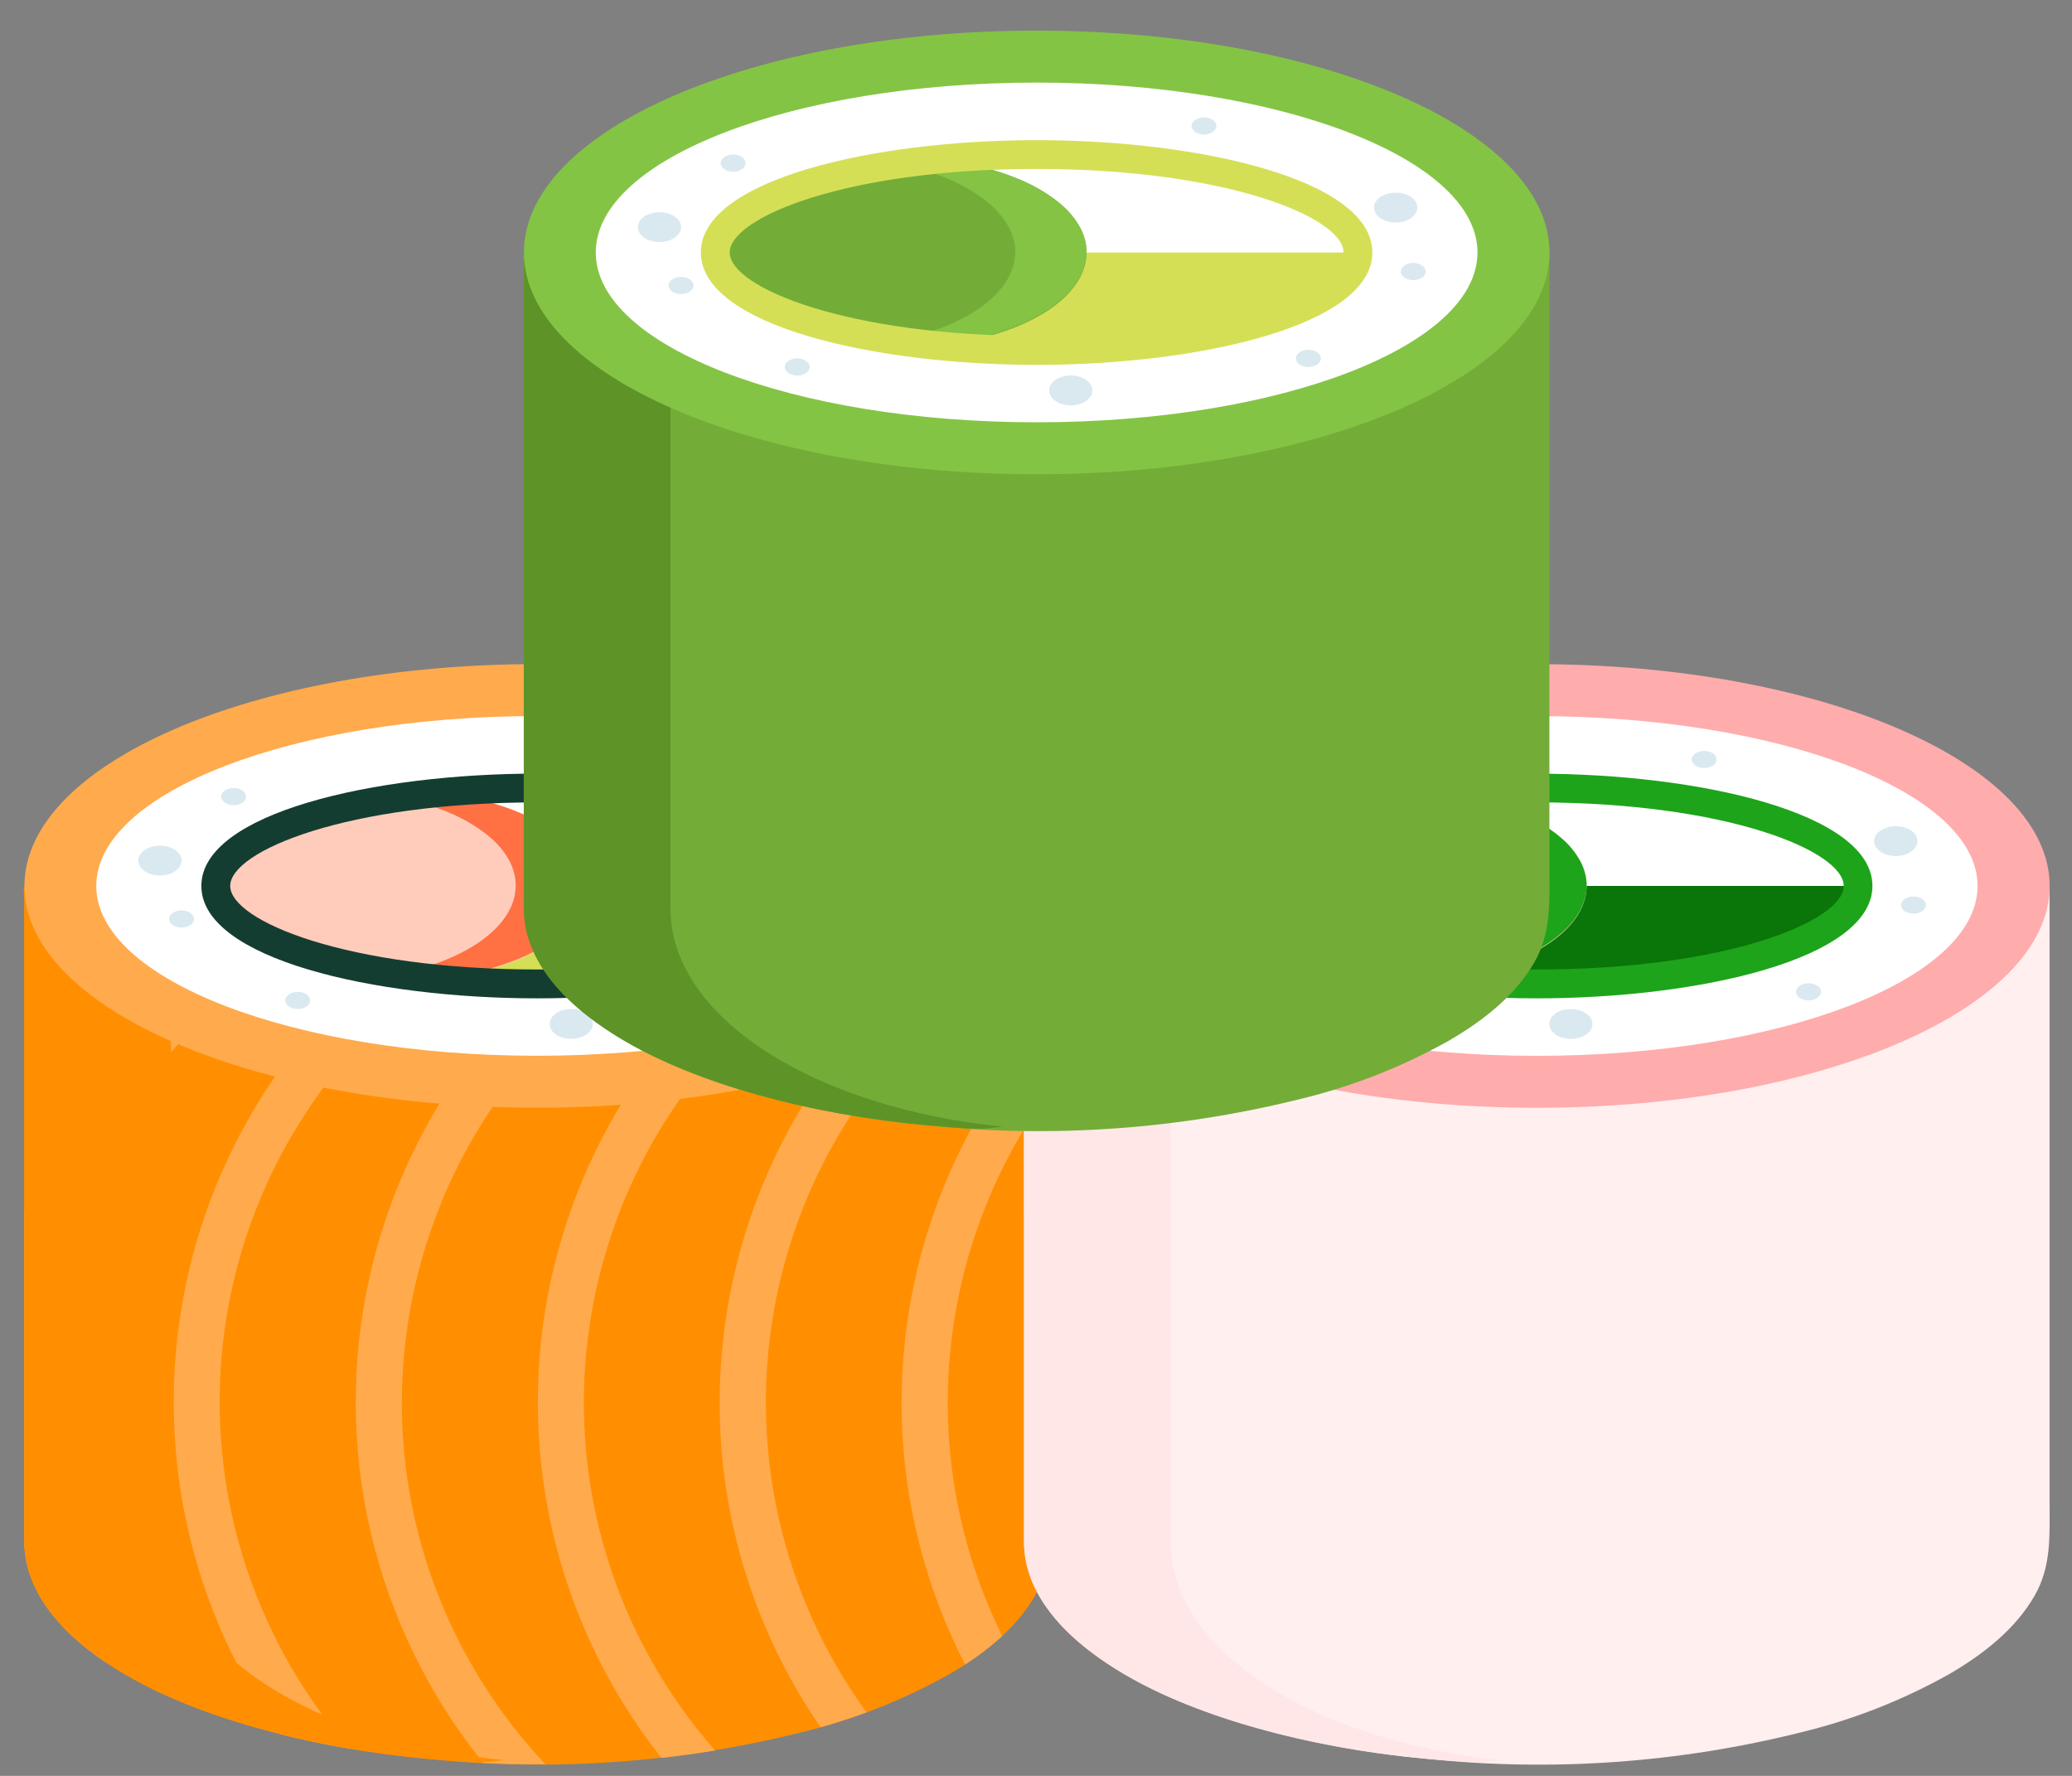
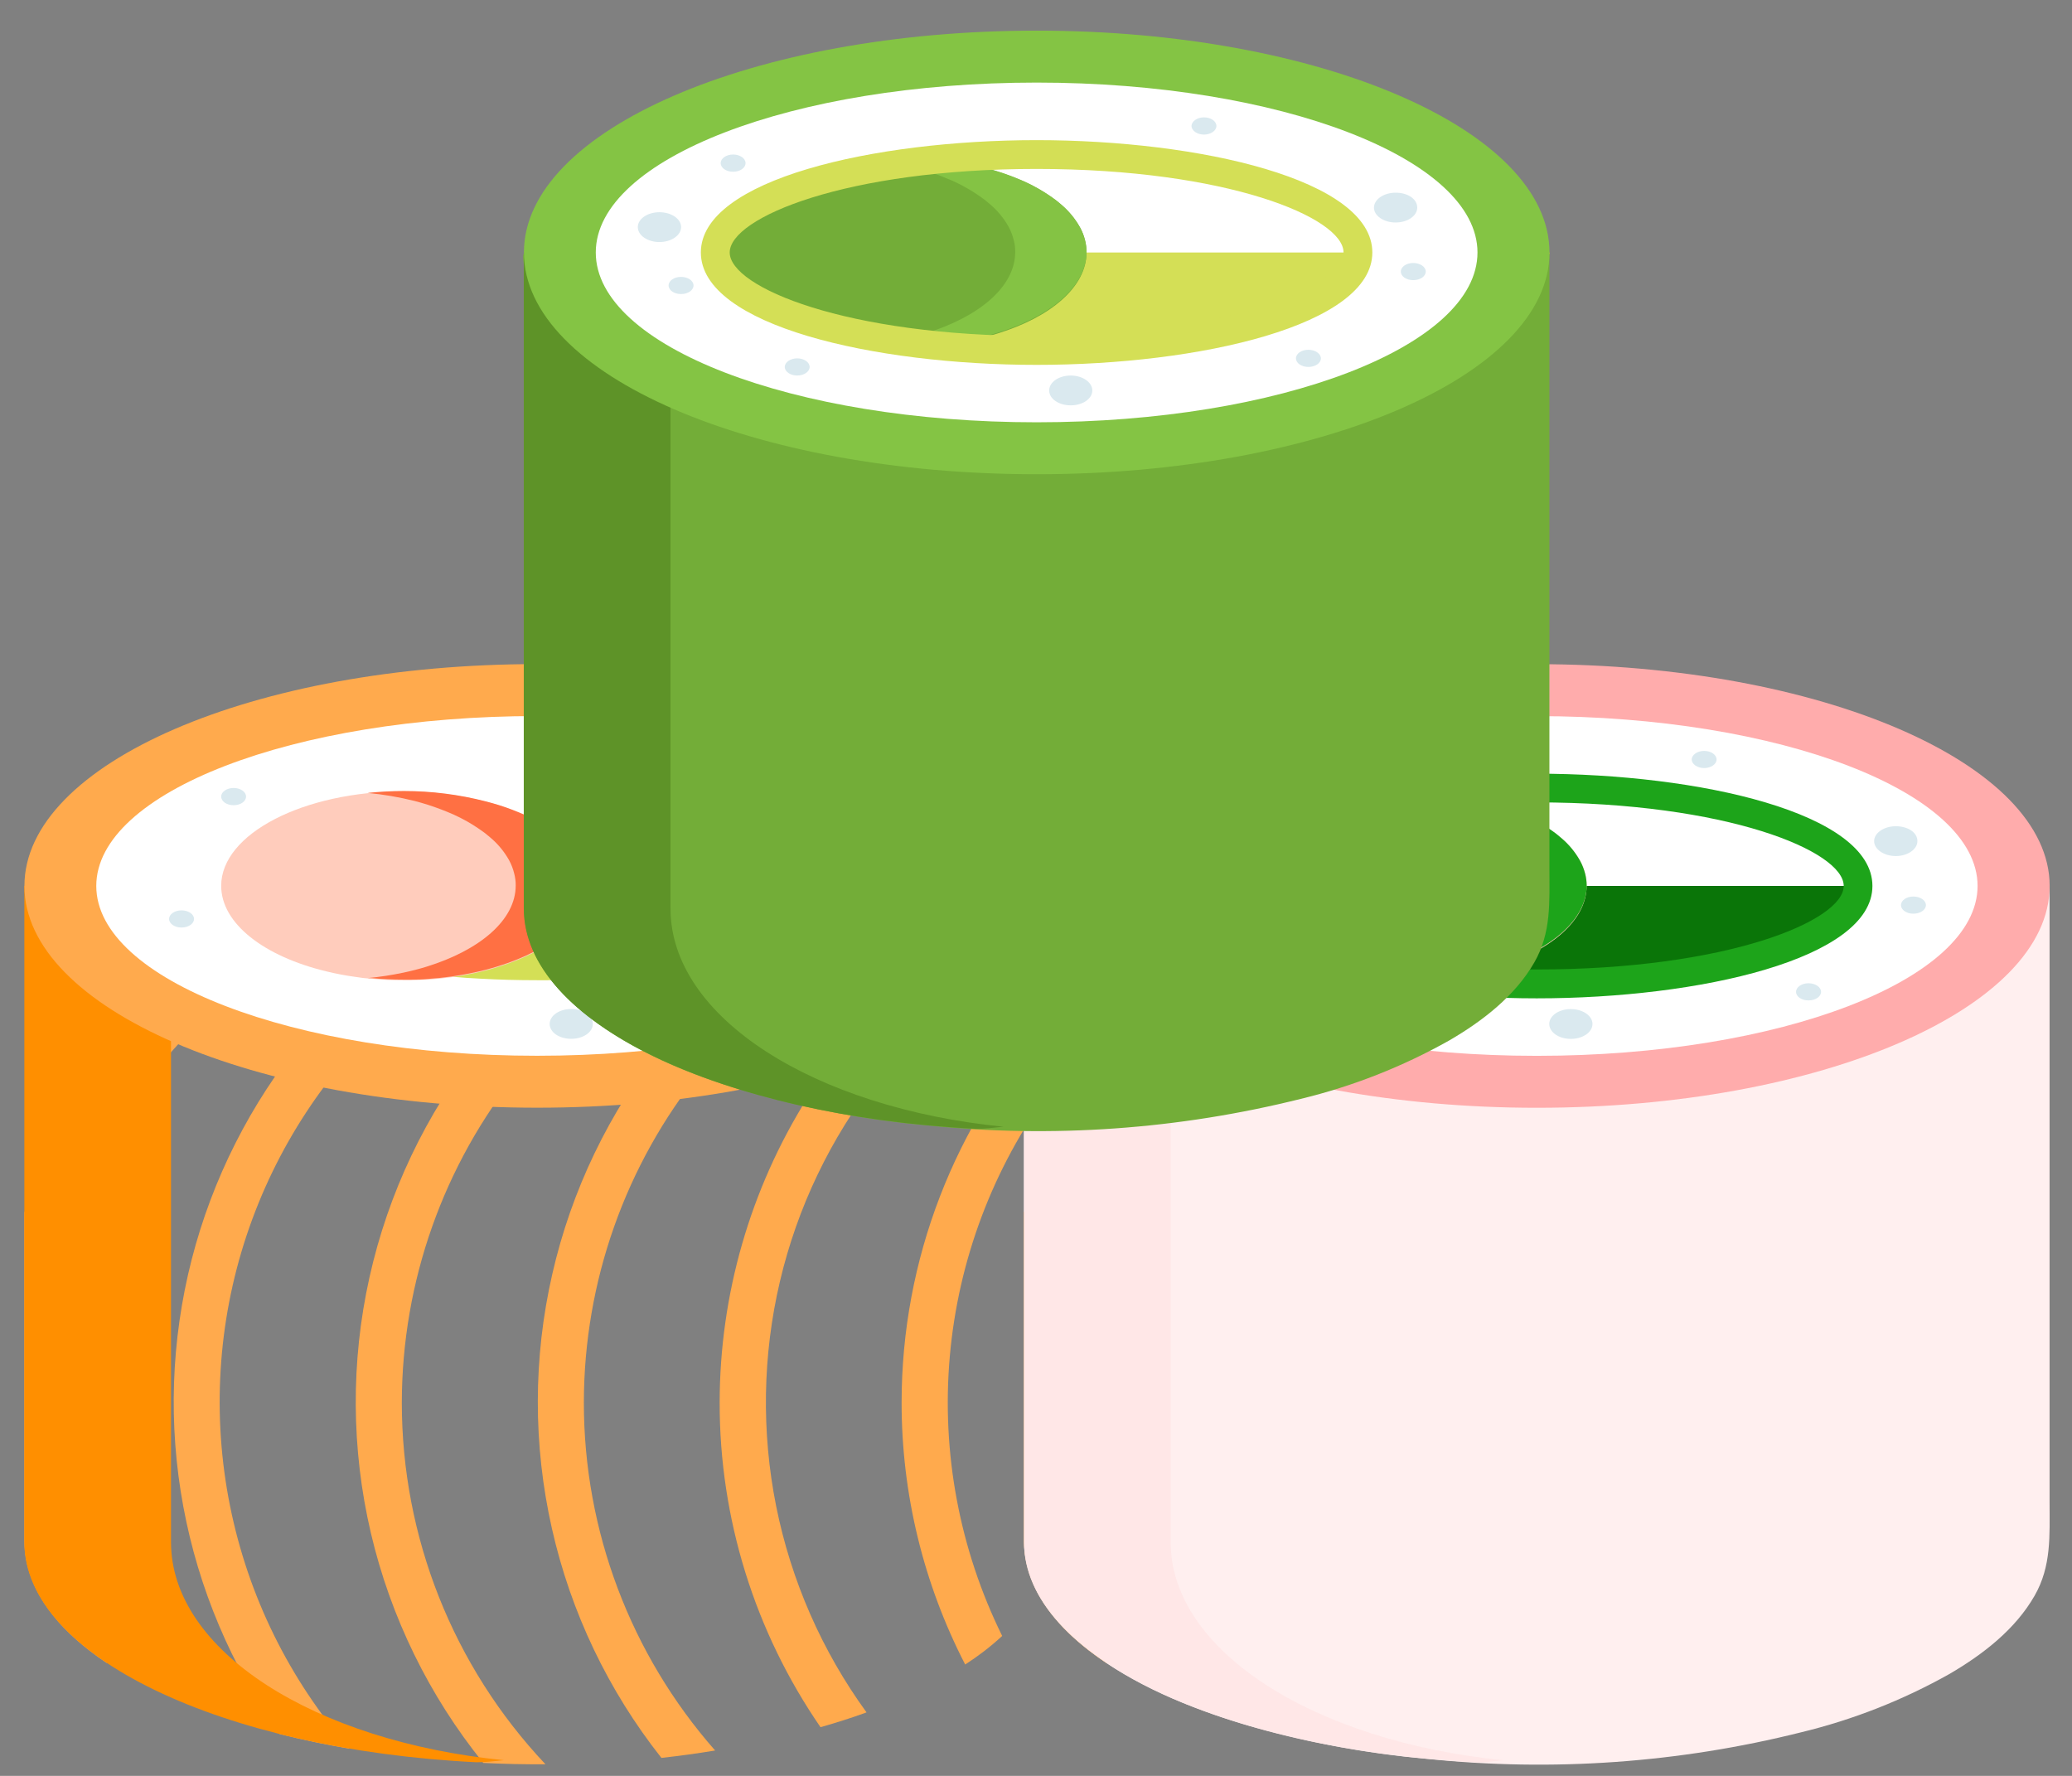
<svg xmlns="http://www.w3.org/2000/svg" width="28" height="24" viewBox="0 0 28 24" fill="none">
  <rect x="0" y="0" width="28" height="24" fill="#808080" stroke="none" />
-   <path d="M14.188 11.973V20.307C14.188 20.749 14.215 21.165 13.986 21.566C13.724 22.021 13.286 22.359 12.838 22.62C12.208 22.975 11.531 23.242 10.827 23.412C9.177 23.824 7.468 23.945 5.776 23.77C4.937 23.695 4.107 23.538 3.299 23.301C2.56 23.079 1.815 22.776 1.201 22.3C0.735 21.938 0.338 21.448 0.328 20.834C0.328 20.716 0.328 20.598 0.328 20.48V12.14C0.328 12.108 0.311 12.02 0.328 11.992C0.37 11.922 0.774 11.973 0.862 11.973H14.187H14.188Z" fill="#FF8F00" />
  <path d="M12.184 18.953C12.183 20.185 12.478 21.399 13.043 22.495C13.22 22.381 13.388 22.252 13.543 22.109C12.966 20.938 12.721 19.632 12.835 18.333C12.949 17.033 13.417 15.789 14.188 14.737V13.758C12.898 15.181 12.184 17.032 12.184 18.953Z" fill="#FFAA4D" />
  <path d="M9.725 18.953C9.723 20.52 10.199 22.051 11.088 23.342C11.298 23.282 11.508 23.216 11.71 23.142C11.107 22.312 10.691 21.362 10.489 20.357C10.288 19.352 10.305 18.314 10.54 17.316C10.775 16.318 11.223 15.383 11.853 14.573C12.482 13.764 13.279 13.1 14.188 12.626V11.977H14.09C12.783 12.615 11.681 13.607 10.909 14.84C10.137 16.073 9.727 17.498 9.725 18.953Z" fill="#FFAA4D" />
  <path d="M7.89 18.953C7.892 17.322 8.451 15.741 9.475 14.472C10.498 13.203 11.924 12.321 13.517 11.973H11.632C10.589 12.48 9.673 13.215 8.951 14.123C8.23 15.031 7.721 16.089 7.463 17.22C7.204 18.351 7.203 19.525 7.458 20.656C7.713 21.788 8.219 22.847 8.938 23.757C9.181 23.73 9.423 23.697 9.664 23.657C8.52 22.357 7.889 20.684 7.89 18.953Z" fill="#FFAA4D" />
  <path d="M5.43 18.953C5.433 17.321 5.993 15.739 7.018 14.47C8.043 13.2 9.471 12.319 11.065 11.973H9.172C8.123 12.483 7.202 13.224 6.478 14.14C5.755 15.055 5.247 16.122 4.993 17.262C4.739 18.401 4.746 19.583 5.012 20.719C5.279 21.855 5.798 22.917 6.531 23.825C6.811 23.839 7.091 23.845 7.371 23.843C6.123 22.52 5.429 20.771 5.43 18.953Z" fill="#FFAA4D" />
-   <path d="M14.188 11.994V11.973H14.093L14.188 11.994Z" fill="#FFAA4D" />
  <path d="M4.724 23.633C3.909 22.698 3.352 21.566 3.108 20.349C2.864 19.133 2.941 17.874 3.332 16.697C3.724 15.519 4.415 14.464 5.339 13.636C6.262 12.807 7.386 12.234 8.599 11.973H6.714C5.702 12.465 4.808 13.171 4.096 14.043C3.384 14.915 2.87 15.932 2.59 17.023C2.311 18.114 2.272 19.252 2.477 20.359C2.682 21.467 3.126 22.516 3.777 23.434C4.09 23.513 4.406 23.578 4.724 23.633Z" fill="#FFAA4D" />
  <path d="M0.514 18.953C0.516 17.322 1.075 15.742 2.098 14.472C3.121 13.203 4.547 12.321 6.14 11.973H4.255C2.419 12.872 1.009 14.457 0.329 16.386V20.482C0.329 20.599 0.329 20.718 0.329 20.835C0.339 21.449 0.736 21.939 1.202 22.301C1.282 22.363 1.363 22.422 1.447 22.478C0.834 21.404 0.512 20.189 0.514 18.953Z" fill="#FFAA4D" />
  <path style="mix-blend-mode:multiply" d="M6.438 23.816C6.562 23.816 6.687 23.801 6.81 23.788C4.251 23.534 2.311 22.311 2.311 20.841V11.973H0.329V20.844C0.329 22.378 2.998 23.644 6.438 23.816Z" fill="url(#paint0_linear)" />
  <path d="M7.26 14.97C11.087 14.97 14.189 13.628 14.189 11.973C14.189 10.317 11.087 8.975 7.26 8.975C3.433 8.975 0.33 10.317 0.33 11.973C0.33 13.628 3.433 14.97 7.26 14.97Z" fill="#FFAA4D" />
  <path d="M7.258 14.268C10.548 14.268 13.216 13.24 13.216 11.973C13.216 10.705 10.548 9.677 7.258 9.677C3.968 9.677 1.301 10.705 1.301 11.973C1.301 13.24 3.968 14.268 7.258 14.268Z" fill="white" />
  <path d="M11.528 11.973C11.528 12.439 10.689 12.847 9.446 13.069C9.273 13.1 9.093 13.128 8.904 13.151C8.566 13.194 8.205 13.225 7.824 13.239C7.684 13.239 7.545 13.247 7.396 13.248H7.256C6.993 13.248 6.736 13.248 6.487 13.227C6.363 13.227 6.241 13.214 6.118 13.202C5.884 13.183 5.656 13.159 5.438 13.127C3.989 12.924 2.987 12.482 2.987 11.971C2.987 11.272 4.897 10.694 7.256 10.694C7.895 10.694 8.533 10.741 9.164 10.834C9.383 10.866 9.584 10.904 9.784 10.947C9.885 10.97 9.984 10.994 10.078 11.018C10.287 11.072 10.492 11.139 10.692 11.219C10.772 11.251 10.851 11.287 10.928 11.327C11.092 11.403 11.241 11.507 11.369 11.634C11.419 11.686 11.46 11.746 11.489 11.812C11.513 11.862 11.527 11.917 11.528 11.973Z" fill="white" />
  <path d="M11.491 11.973H7.258L5.571 12.113V13.142C5.749 13.166 5.931 13.185 6.12 13.201C6.243 13.212 6.364 13.22 6.489 13.226C6.738 13.24 6.995 13.247 7.258 13.247H7.398C7.538 13.247 7.685 13.247 7.826 13.237C8.204 13.223 8.567 13.192 8.906 13.149C9.095 13.127 9.275 13.099 9.447 13.068C10.544 12.872 11.322 12.534 11.494 12.138L11.491 11.973Z" fill="#D4DF56" />
  <path d="M7.933 11.973C7.933 12.439 7.449 12.847 6.727 13.069C6.628 13.1 6.523 13.128 6.413 13.151C6.208 13.196 5.999 13.225 5.788 13.239C5.707 13.239 5.625 13.247 5.541 13.248H5.461C5.309 13.248 5.161 13.242 5.016 13.227C4.943 13.222 4.872 13.214 4.802 13.202C4.669 13.184 4.538 13.159 4.408 13.127C3.568 12.924 2.989 12.482 2.989 11.971C2.989 11.272 4.094 10.694 5.461 10.694C5.834 10.695 6.205 10.742 6.566 10.834C6.687 10.865 6.807 10.903 6.924 10.947C6.983 10.97 7.04 10.994 7.095 11.018C7.219 11.074 7.338 11.141 7.45 11.219C7.499 11.252 7.546 11.288 7.59 11.327C7.692 11.413 7.779 11.517 7.844 11.634C7.876 11.69 7.899 11.75 7.914 11.812C7.927 11.865 7.933 11.919 7.933 11.973Z" fill="#FFCCBC" />
  <path d="M7.912 11.808C7.897 11.746 7.873 11.686 7.842 11.63C7.777 11.513 7.69 11.409 7.588 11.322C7.544 11.283 7.497 11.247 7.448 11.214C7.336 11.137 7.217 11.069 7.093 11.013C7.038 10.989 6.981 10.966 6.922 10.943C6.805 10.898 6.685 10.861 6.564 10.83C6.203 10.737 5.831 10.69 5.459 10.69C5.295 10.69 5.131 10.699 4.968 10.716C5.181 10.736 5.392 10.772 5.6 10.824C5.721 10.855 5.841 10.893 5.958 10.938C6.017 10.96 6.074 10.984 6.129 11.008C6.253 11.064 6.372 11.131 6.484 11.209C6.533 11.242 6.58 11.278 6.624 11.317C6.727 11.403 6.813 11.507 6.879 11.624C6.909 11.68 6.933 11.74 6.948 11.802C6.962 11.856 6.97 11.911 6.969 11.967C6.969 12.433 6.485 12.841 5.764 13.064C5.664 13.095 5.559 13.122 5.45 13.145C5.292 13.178 5.132 13.203 4.971 13.218H5.017C5.161 13.232 5.31 13.239 5.462 13.239H5.541C5.625 13.239 5.708 13.239 5.789 13.229C5.999 13.215 6.208 13.186 6.414 13.141C6.523 13.118 6.628 13.09 6.727 13.059C7.449 12.837 7.933 12.429 7.933 11.963C7.932 11.91 7.925 11.858 7.912 11.808Z" fill="#FF7043" />
-   <path d="M7.258 13.492C5.059 13.492 2.721 12.959 2.721 11.973C2.721 10.987 5.059 10.455 7.258 10.455C9.457 10.455 11.795 10.987 11.795 11.973C11.795 12.959 9.457 13.492 7.258 13.492ZM7.258 10.844C4.689 10.844 3.111 11.501 3.111 11.973C3.111 12.444 4.689 13.102 7.258 13.102C9.828 13.102 11.406 12.444 11.406 11.973C11.406 11.501 9.828 10.844 7.258 10.844Z" fill="#143D32" />
-   <path d="M2.161 11.832C2.323 11.832 2.454 11.741 2.454 11.63C2.454 11.519 2.323 11.429 2.161 11.429C2 11.429 1.869 11.519 1.869 11.63C1.869 11.741 2 11.832 2.161 11.832Z" fill="#DAE9EF" />
  <path d="M12.402 11.367C12.402 11.477 12.271 11.568 12.11 11.568C11.949 11.568 11.817 11.477 11.817 11.367C11.817 11.256 11.949 11.165 12.11 11.165C12.271 11.165 12.402 11.248 12.402 11.367Z" fill="#DAE9EF" />
  <path d="M8.011 13.838C8.011 13.95 7.881 14.039 7.719 14.039C7.556 14.039 7.428 13.95 7.428 13.838C7.428 13.726 7.558 13.636 7.719 13.636C7.88 13.636 8.011 13.727 8.011 13.838Z" fill="#DAE9EF" />
  <path d="M2.622 12.419C2.622 12.483 2.547 12.535 2.453 12.535C2.359 12.535 2.285 12.483 2.285 12.419C2.285 12.354 2.361 12.303 2.453 12.303C2.545 12.303 2.622 12.354 2.622 12.419Z" fill="#DAE9EF" />
  <path d="M9.688 10.264C9.688 10.326 9.613 10.38 9.52 10.38C9.428 10.38 9.353 10.326 9.353 10.264C9.353 10.201 9.428 10.148 9.52 10.148C9.613 10.148 9.688 10.199 9.688 10.264Z" fill="#DAE9EF" />
-   <path d="M4.023 13.636C4.116 13.636 4.191 13.584 4.191 13.52C4.191 13.456 4.116 13.404 4.023 13.404C3.931 13.404 3.855 13.456 3.855 13.52C3.855 13.584 3.931 13.636 4.023 13.636Z" fill="#DAE9EF" />
  <path d="M12.517 12.231C12.517 12.296 12.441 12.347 12.348 12.347C12.254 12.347 12.18 12.296 12.18 12.231C12.18 12.167 12.255 12.115 12.348 12.115C12.44 12.115 12.517 12.167 12.517 12.231Z" fill="#DAE9EF" />
  <path d="M11.1 13.404C11.1 13.468 11.024 13.52 10.931 13.52C10.837 13.52 10.763 13.468 10.763 13.404C10.763 13.339 10.838 13.288 10.931 13.288C11.023 13.288 11.1 13.341 11.1 13.404Z" fill="#DAE9EF" />
  <path d="M3.325 10.765C3.325 10.83 3.251 10.882 3.157 10.882C3.063 10.882 2.989 10.83 2.989 10.765C2.989 10.701 3.065 10.649 3.157 10.649C3.249 10.649 3.325 10.701 3.325 10.765Z" fill="#DAE9EF" />
  <path d="M27.697 11.973V20.307C27.697 20.749 27.724 21.166 27.494 21.566C27.233 22.022 26.795 22.359 26.347 22.621C25.716 22.976 25.04 23.242 24.336 23.412C22.686 23.825 20.977 23.946 19.285 23.77C18.446 23.696 17.616 23.539 16.808 23.302C16.069 23.079 15.323 22.776 14.709 22.3C14.244 21.938 13.846 21.448 13.837 20.834C13.837 20.717 13.837 20.598 13.837 20.48V12.141C13.837 12.109 13.82 12.021 13.837 11.993C13.879 11.923 14.283 11.973 14.371 11.973H27.696H27.697Z" fill="#FFEFEF" />
  <path d="M27.697 11.994V11.973H27.602L27.697 11.994Z" fill="#FFAA4D" />
  <path d="M14.023 18.953C14.025 17.323 14.584 15.742 15.607 14.473C16.63 13.203 18.056 12.322 19.648 11.973H17.764C15.928 12.873 14.518 14.457 13.838 16.386V20.482C13.838 20.599 13.838 20.718 13.838 20.836C13.848 21.45 14.245 21.939 14.711 22.302C14.79 22.363 14.872 22.422 14.956 22.478C14.343 21.404 14.021 20.189 14.023 18.953Z" fill="#FFAA4D" />
  <g style="mix-blend-mode:multiply">
    <path d="M19.946 23.817C20.071 23.817 20.195 23.801 20.319 23.789C17.76 23.534 15.82 22.312 15.82 20.841V11.973H13.838V20.844C13.838 22.379 16.507 23.645 19.946 23.817Z" fill="#FFE7E7" />
  </g>
  <path d="M20.768 14.971C24.596 14.971 27.698 13.629 27.698 11.973C27.698 10.318 24.596 8.976 20.768 8.976C16.941 8.976 13.839 10.318 13.839 11.973C13.839 13.629 16.941 14.971 20.768 14.971Z" fill="#FFACAC" />
  <path d="M20.767 14.269C24.057 14.269 26.724 13.241 26.724 11.973C26.724 10.705 24.057 9.678 20.767 9.678C17.477 9.678 14.81 10.705 14.81 11.973C14.81 13.241 17.477 14.269 20.767 14.269Z" fill="white" />
  <path d="M25.037 11.973C25.037 12.439 24.198 12.848 22.954 13.07C22.782 13.101 22.602 13.129 22.413 13.151C22.075 13.194 21.714 13.225 21.333 13.239C21.193 13.239 21.053 13.248 20.905 13.249H20.765C20.502 13.249 20.245 13.249 19.996 13.228C19.871 13.228 19.75 13.214 19.627 13.203C19.393 13.183 19.165 13.159 18.947 13.127C17.498 12.925 16.496 12.482 16.496 11.972C16.496 11.273 18.405 10.695 20.765 10.695C21.404 10.695 22.041 10.742 22.673 10.835C22.891 10.867 23.093 10.905 23.293 10.948C23.393 10.97 23.493 10.994 23.587 11.018C23.795 11.072 24 11.139 24.201 11.219C24.281 11.251 24.36 11.287 24.437 11.327C24.601 11.403 24.75 11.507 24.878 11.635C24.928 11.686 24.969 11.746 24.998 11.812C25.022 11.863 25.035 11.918 25.037 11.973Z" fill="white" />
  <path d="M25 11.973H20.767L19.08 12.113V13.143C19.258 13.166 19.44 13.186 19.628 13.201C19.752 13.213 19.873 13.221 19.998 13.226C20.247 13.24 20.504 13.247 20.767 13.247H20.907C21.047 13.247 21.194 13.247 21.335 13.238C21.713 13.224 22.076 13.193 22.415 13.149C22.604 13.127 22.784 13.099 22.956 13.068C24.053 12.873 24.831 12.534 25.003 12.138L25 11.973Z" fill="#0A7508" />
  <path d="M21.441 11.973C21.441 12.439 20.957 12.848 20.236 13.07C20.136 13.101 20.031 13.129 19.922 13.151C19.716 13.196 19.507 13.226 19.297 13.239C19.216 13.239 19.133 13.248 19.049 13.249H18.97C18.818 13.249 18.669 13.242 18.525 13.228C18.452 13.222 18.381 13.214 18.311 13.203C18.178 13.185 18.047 13.159 17.916 13.127C17.077 12.925 16.498 12.482 16.498 11.972C16.498 11.273 17.603 10.695 18.97 10.695C19.342 10.695 19.714 10.742 20.075 10.835C20.196 10.865 20.316 10.903 20.433 10.948C20.492 10.97 20.549 10.994 20.604 11.018C20.728 11.074 20.847 11.142 20.959 11.219C21.008 11.252 21.055 11.288 21.099 11.327C21.201 11.414 21.288 11.518 21.353 11.635C21.385 11.691 21.408 11.75 21.423 11.812C21.436 11.865 21.442 11.919 21.441 11.973Z" fill="#FFCCBC" />
  <path d="M21.421 11.808C21.405 11.746 21.382 11.686 21.351 11.63C21.285 11.513 21.199 11.409 21.096 11.323C21.052 11.284 21.006 11.248 20.957 11.215C20.845 11.137 20.726 11.07 20.601 11.014C20.547 10.99 20.489 10.966 20.431 10.944C20.314 10.899 20.194 10.861 20.073 10.83C19.712 10.738 19.34 10.691 18.968 10.69C18.803 10.691 18.64 10.7 18.477 10.717C18.69 10.736 18.901 10.773 19.109 10.825C19.23 10.855 19.35 10.893 19.467 10.938C19.526 10.96 19.583 10.984 19.638 11.008C19.762 11.064 19.881 11.132 19.993 11.209C20.042 11.242 20.088 11.278 20.133 11.317C20.235 11.404 20.322 11.508 20.387 11.625C20.418 11.681 20.442 11.741 20.457 11.803C20.471 11.856 20.478 11.912 20.478 11.967C20.478 12.433 19.994 12.842 19.273 13.064C19.173 13.095 19.068 13.123 18.959 13.145C18.801 13.179 18.641 13.203 18.479 13.218H18.526C18.67 13.232 18.818 13.239 18.97 13.239H19.05C19.134 13.239 19.216 13.239 19.298 13.229C19.508 13.216 19.717 13.186 19.923 13.141C20.032 13.119 20.137 13.091 20.236 13.06C20.958 12.838 21.442 12.429 21.442 11.963C21.441 11.911 21.434 11.859 21.421 11.808Z" fill="#1DA41A" />
  <path d="M20.767 13.492C18.568 13.492 16.23 12.959 16.23 11.973C16.23 10.987 18.568 10.456 20.767 10.456C22.966 10.456 25.303 10.987 25.303 11.973C25.303 12.959 22.966 13.492 20.767 13.492ZM20.767 10.844C18.198 10.844 16.62 11.502 16.62 11.973C16.62 12.445 18.198 13.102 20.767 13.102C23.337 13.102 24.915 12.445 24.915 11.973C24.915 11.502 23.337 10.844 20.767 10.844Z" fill="#1DA41A" />
  <path d="M15.67 11.832C15.832 11.832 15.963 11.742 15.963 11.631C15.963 11.519 15.832 11.429 15.67 11.429C15.509 11.429 15.378 11.519 15.378 11.631C15.378 11.742 15.509 11.832 15.67 11.832Z" fill="#DAE9EF" />
  <path d="M25.911 11.367C25.911 11.478 25.779 11.569 25.619 11.569C25.458 11.569 25.326 11.478 25.326 11.367C25.326 11.257 25.458 11.166 25.619 11.166C25.779 11.166 25.911 11.248 25.911 11.367Z" fill="#DAE9EF" />
  <path d="M21.52 13.838C21.52 13.95 21.39 14.04 21.227 14.04C21.065 14.04 20.936 13.95 20.936 13.838C20.936 13.726 21.067 13.637 21.227 13.637C21.388 13.637 21.52 13.728 21.52 13.838Z" fill="#DAE9EF" />
  <path d="M16.131 12.419C16.131 12.484 16.055 12.535 15.962 12.535C15.868 12.535 15.794 12.484 15.794 12.419C15.794 12.355 15.87 12.303 15.962 12.303C16.054 12.303 16.131 12.355 16.131 12.419Z" fill="#DAE9EF" />
  <path d="M23.197 10.264C23.197 10.327 23.122 10.38 23.029 10.38C22.937 10.38 22.861 10.327 22.861 10.264C22.861 10.201 22.937 10.148 23.029 10.148C23.122 10.148 23.197 10.2 23.197 10.264Z" fill="#DAE9EF" />
  <path d="M17.532 13.636C17.625 13.636 17.7 13.585 17.7 13.52C17.7 13.456 17.625 13.404 17.532 13.404C17.439 13.404 17.364 13.456 17.364 13.52C17.364 13.585 17.439 13.636 17.532 13.636Z" fill="#DAE9EF" />
  <path d="M26.026 12.232C26.026 12.296 25.95 12.348 25.856 12.348C25.763 12.348 25.689 12.296 25.689 12.232C25.689 12.168 25.764 12.116 25.856 12.116C25.949 12.116 26.026 12.168 26.026 12.232Z" fill="#DAE9EF" />
  <path d="M24.609 13.404C24.609 13.469 24.533 13.52 24.439 13.52C24.346 13.52 24.271 13.469 24.271 13.404C24.271 13.34 24.347 13.288 24.439 13.288C24.532 13.288 24.609 13.341 24.609 13.404Z" fill="#DAE9EF" />
  <path d="M16.834 10.766C16.834 10.83 16.76 10.882 16.666 10.882C16.572 10.882 16.498 10.83 16.498 10.766C16.498 10.702 16.574 10.65 16.666 10.65C16.758 10.65 16.834 10.702 16.834 10.766Z" fill="#DAE9EF" />
  <path d="M20.938 3.412V11.746C20.938 12.188 20.965 12.604 20.735 13.005C20.474 13.46 20.036 13.798 19.588 14.059C18.958 14.414 18.281 14.681 17.577 14.851C15.927 15.263 14.218 15.384 12.526 15.209C11.687 15.134 10.857 14.977 10.049 14.74C9.31 14.518 8.565 14.214 7.951 13.739C7.485 13.377 7.088 12.887 7.078 12.273C7.078 12.155 7.078 12.037 7.078 11.919V3.579C7.078 3.547 7.061 3.459 7.078 3.431C7.12 3.361 7.524 3.412 7.612 3.412H20.937H20.938Z" fill="#73AD38" />
  <path d="M20.938 3.433V3.412H20.843L20.938 3.433Z" fill="#FFAA4D" />
  <g style="mix-blend-mode:multiply">
    <path d="M13.188 15.255C13.312 15.255 13.437 15.24 13.56 15.227C11.001 14.973 9.061 13.75 9.061 12.28V3.412H7.079V12.283C7.079 13.817 9.748 15.083 13.188 15.255Z" fill="#5E9328" />
  </g>
  <path d="M14.01 6.409C17.837 6.409 20.939 5.067 20.939 3.412C20.939 1.756 17.837 0.414 14.01 0.414C10.183 0.414 7.08 1.756 7.08 3.412C7.08 5.067 10.183 6.409 14.01 6.409Z" fill="#84C444" />
  <path d="M14.008 5.707C17.298 5.707 19.966 4.679 19.966 3.412C19.966 2.144 17.298 1.116 14.008 1.116C10.718 1.116 8.051 2.144 8.051 3.412C8.051 4.679 10.718 5.707 14.008 5.707Z" fill="white" />
  <path d="M18.278 3.412C18.278 3.878 17.439 4.286 16.195 4.508C16.023 4.539 15.843 4.567 15.654 4.59C15.316 4.633 14.955 4.664 14.574 4.678C14.434 4.678 14.295 4.686 14.146 4.687H14.006C13.743 4.687 13.486 4.687 13.237 4.667C13.113 4.667 12.991 4.653 12.868 4.641C12.634 4.622 12.406 4.598 12.188 4.566C10.739 4.363 9.737 3.921 9.737 3.41C9.737 2.711 11.647 2.133 14.006 2.133C14.645 2.133 15.283 2.18 15.914 2.273C16.133 2.305 16.334 2.343 16.534 2.386C16.635 2.409 16.734 2.433 16.828 2.456C17.037 2.511 17.242 2.578 17.442 2.658C17.522 2.69 17.601 2.726 17.678 2.766C17.842 2.842 17.991 2.946 18.119 3.073C18.169 3.125 18.21 3.185 18.239 3.251C18.263 3.301 18.276 3.356 18.278 3.412Z" fill="white" />
-   <path d="M18.241 3.412H14.008L12.321 3.551V4.581C12.499 4.605 12.681 4.624 12.87 4.64C12.993 4.651 13.114 4.659 13.239 4.665C13.488 4.679 13.745 4.686 14.008 4.686H14.148C14.288 4.686 14.435 4.686 14.576 4.676C14.954 4.662 15.318 4.631 15.656 4.588C15.845 4.566 16.025 4.538 16.197 4.507C17.294 4.311 18.072 3.973 18.244 3.577L18.241 3.412Z" fill="#D4DF56" />
+   <path d="M18.241 3.412H14.008L12.321 3.551V4.581C12.499 4.605 12.681 4.624 12.87 4.64C12.993 4.651 13.114 4.659 13.239 4.665C13.488 4.679 13.745 4.686 14.008 4.686H14.148C14.288 4.686 14.435 4.686 14.576 4.676C14.954 4.662 15.318 4.631 15.656 4.588C15.845 4.566 16.025 4.538 16.197 4.507C17.294 4.311 18.072 3.973 18.244 3.577L18.241 3.412" fill="#D4DF56" />
  <path d="M14.683 3.412C14.683 3.878 14.199 4.286 13.477 4.508C13.377 4.539 13.273 4.567 13.164 4.59C12.958 4.635 12.749 4.664 12.538 4.678C12.457 4.678 12.375 4.686 12.291 4.687H12.211C12.059 4.687 11.911 4.68 11.766 4.667C11.693 4.661 11.622 4.653 11.552 4.641C11.419 4.623 11.288 4.598 11.158 4.566C10.318 4.363 9.739 3.921 9.739 3.41C9.739 2.711 10.844 2.133 12.211 2.133C12.584 2.134 12.955 2.181 13.316 2.273C13.438 2.304 13.557 2.342 13.674 2.386C13.733 2.409 13.79 2.433 13.845 2.456C13.969 2.513 14.088 2.58 14.2 2.658C14.249 2.691 14.296 2.727 14.34 2.766C14.443 2.852 14.529 2.956 14.595 3.073C14.626 3.129 14.649 3.189 14.664 3.251C14.677 3.304 14.683 3.358 14.683 3.412Z" fill="#73AD38" />
  <path d="M14.662 3.247C14.647 3.185 14.623 3.125 14.592 3.069C14.527 2.952 14.44 2.848 14.338 2.761C14.293 2.722 14.247 2.686 14.198 2.653C14.086 2.576 13.967 2.508 13.842 2.452C13.788 2.428 13.731 2.404 13.672 2.382C13.555 2.337 13.435 2.299 13.314 2.269C12.953 2.176 12.582 2.129 12.209 2.129C12.045 2.129 11.881 2.138 11.718 2.155C11.931 2.175 12.142 2.211 12.35 2.263C12.472 2.294 12.591 2.332 12.708 2.376C12.767 2.399 12.824 2.423 12.879 2.446C13.003 2.503 13.122 2.57 13.234 2.648C13.283 2.681 13.33 2.717 13.374 2.756C13.477 2.842 13.563 2.946 13.629 3.063C13.659 3.119 13.683 3.179 13.698 3.241C13.713 3.295 13.72 3.35 13.719 3.406C13.719 3.872 13.236 4.28 12.514 4.503C12.414 4.533 12.309 4.561 12.2 4.584C12.042 4.617 11.882 4.642 11.721 4.657H11.767C11.911 4.67 12.059 4.678 12.211 4.678H12.291C12.375 4.678 12.458 4.678 12.539 4.668C12.749 4.654 12.958 4.625 13.164 4.58C13.273 4.557 13.378 4.529 13.477 4.498C14.199 4.276 14.683 3.868 14.683 3.402C14.682 3.349 14.675 3.297 14.662 3.247Z" fill="#84C344" />
  <path d="M14.008 4.931C11.809 4.931 9.471 4.398 9.471 3.412C9.471 2.426 11.809 1.894 14.008 1.894C16.207 1.894 18.545 2.426 18.545 3.412C18.545 4.398 16.207 4.931 14.008 4.931ZM14.008 2.283C11.439 2.283 9.861 2.94 9.861 3.412C9.861 3.883 11.439 4.541 14.008 4.541C16.578 4.541 18.156 3.883 18.156 3.412C18.156 2.94 16.578 2.283 14.008 2.283Z" fill="#D4DF56" />
  <path d="M8.911 3.271C9.073 3.271 9.204 3.18 9.204 3.069C9.204 2.958 9.073 2.868 8.911 2.868C8.75 2.868 8.619 2.958 8.619 3.069C8.619 3.18 8.75 3.271 8.911 3.271Z" fill="#DAE9EF" />
  <path d="M19.152 2.806C19.152 2.916 19.021 3.007 18.86 3.007C18.699 3.007 18.567 2.916 18.567 2.806C18.567 2.695 18.699 2.604 18.86 2.604C19.021 2.604 19.152 2.687 19.152 2.806Z" fill="#DAE9EF" />
  <path d="M14.761 5.277C14.761 5.389 14.631 5.478 14.469 5.478C14.306 5.478 14.178 5.389 14.178 5.277C14.178 5.165 14.308 5.075 14.469 5.075C14.63 5.075 14.761 5.166 14.761 5.277Z" fill="#DAE9EF" />
  <path d="M9.372 3.858C9.372 3.922 9.297 3.974 9.203 3.974C9.109 3.974 9.035 3.922 9.035 3.858C9.035 3.793 9.111 3.742 9.203 3.742C9.295 3.742 9.372 3.793 9.372 3.858Z" fill="#DAE9EF" />
  <path d="M16.438 1.703C16.438 1.765 16.363 1.819 16.27 1.819C16.178 1.819 16.102 1.765 16.102 1.703C16.102 1.64 16.178 1.586 16.27 1.586C16.363 1.586 16.438 1.638 16.438 1.703Z" fill="#DAE9EF" />
  <path d="M10.773 5.075C10.866 5.075 10.941 5.023 10.941 4.959C10.941 4.895 10.866 4.843 10.773 4.843C10.681 4.843 10.605 4.895 10.605 4.959C10.605 5.023 10.681 5.075 10.773 5.075Z" fill="#DAE9EF" />
  <path d="M19.267 3.67C19.267 3.735 19.191 3.786 19.098 3.786C19.004 3.786 18.93 3.735 18.93 3.67C18.93 3.606 19.005 3.554 19.098 3.554C19.19 3.554 19.267 3.606 19.267 3.67Z" fill="#DAE9EF" />
  <path d="M17.85 4.843C17.85 4.907 17.774 4.959 17.681 4.959C17.587 4.959 17.513 4.907 17.513 4.843C17.513 4.778 17.588 4.727 17.681 4.727C17.773 4.727 17.85 4.78 17.85 4.843Z" fill="#DAE9EF" />
  <path d="M10.075 2.204C10.075 2.269 10.001 2.321 9.907 2.321C9.813 2.321 9.739 2.269 9.739 2.204C9.739 2.14 9.815 2.088 9.907 2.088C9.999 2.088 10.075 2.14 10.075 2.204Z" fill="#DAE9EF" />
  <defs>
    <linearGradient id="paint0_linear" x1="2662.68" y1="4950.02" x2="2031.51" y2="4675.19" gradientUnits="userSpaceOnUse">
      <stop stop-color="white" stop-opacity="0" />
      <stop offset="1" stop-color="#FF8F00" />
    </linearGradient>
  </defs>
</svg>